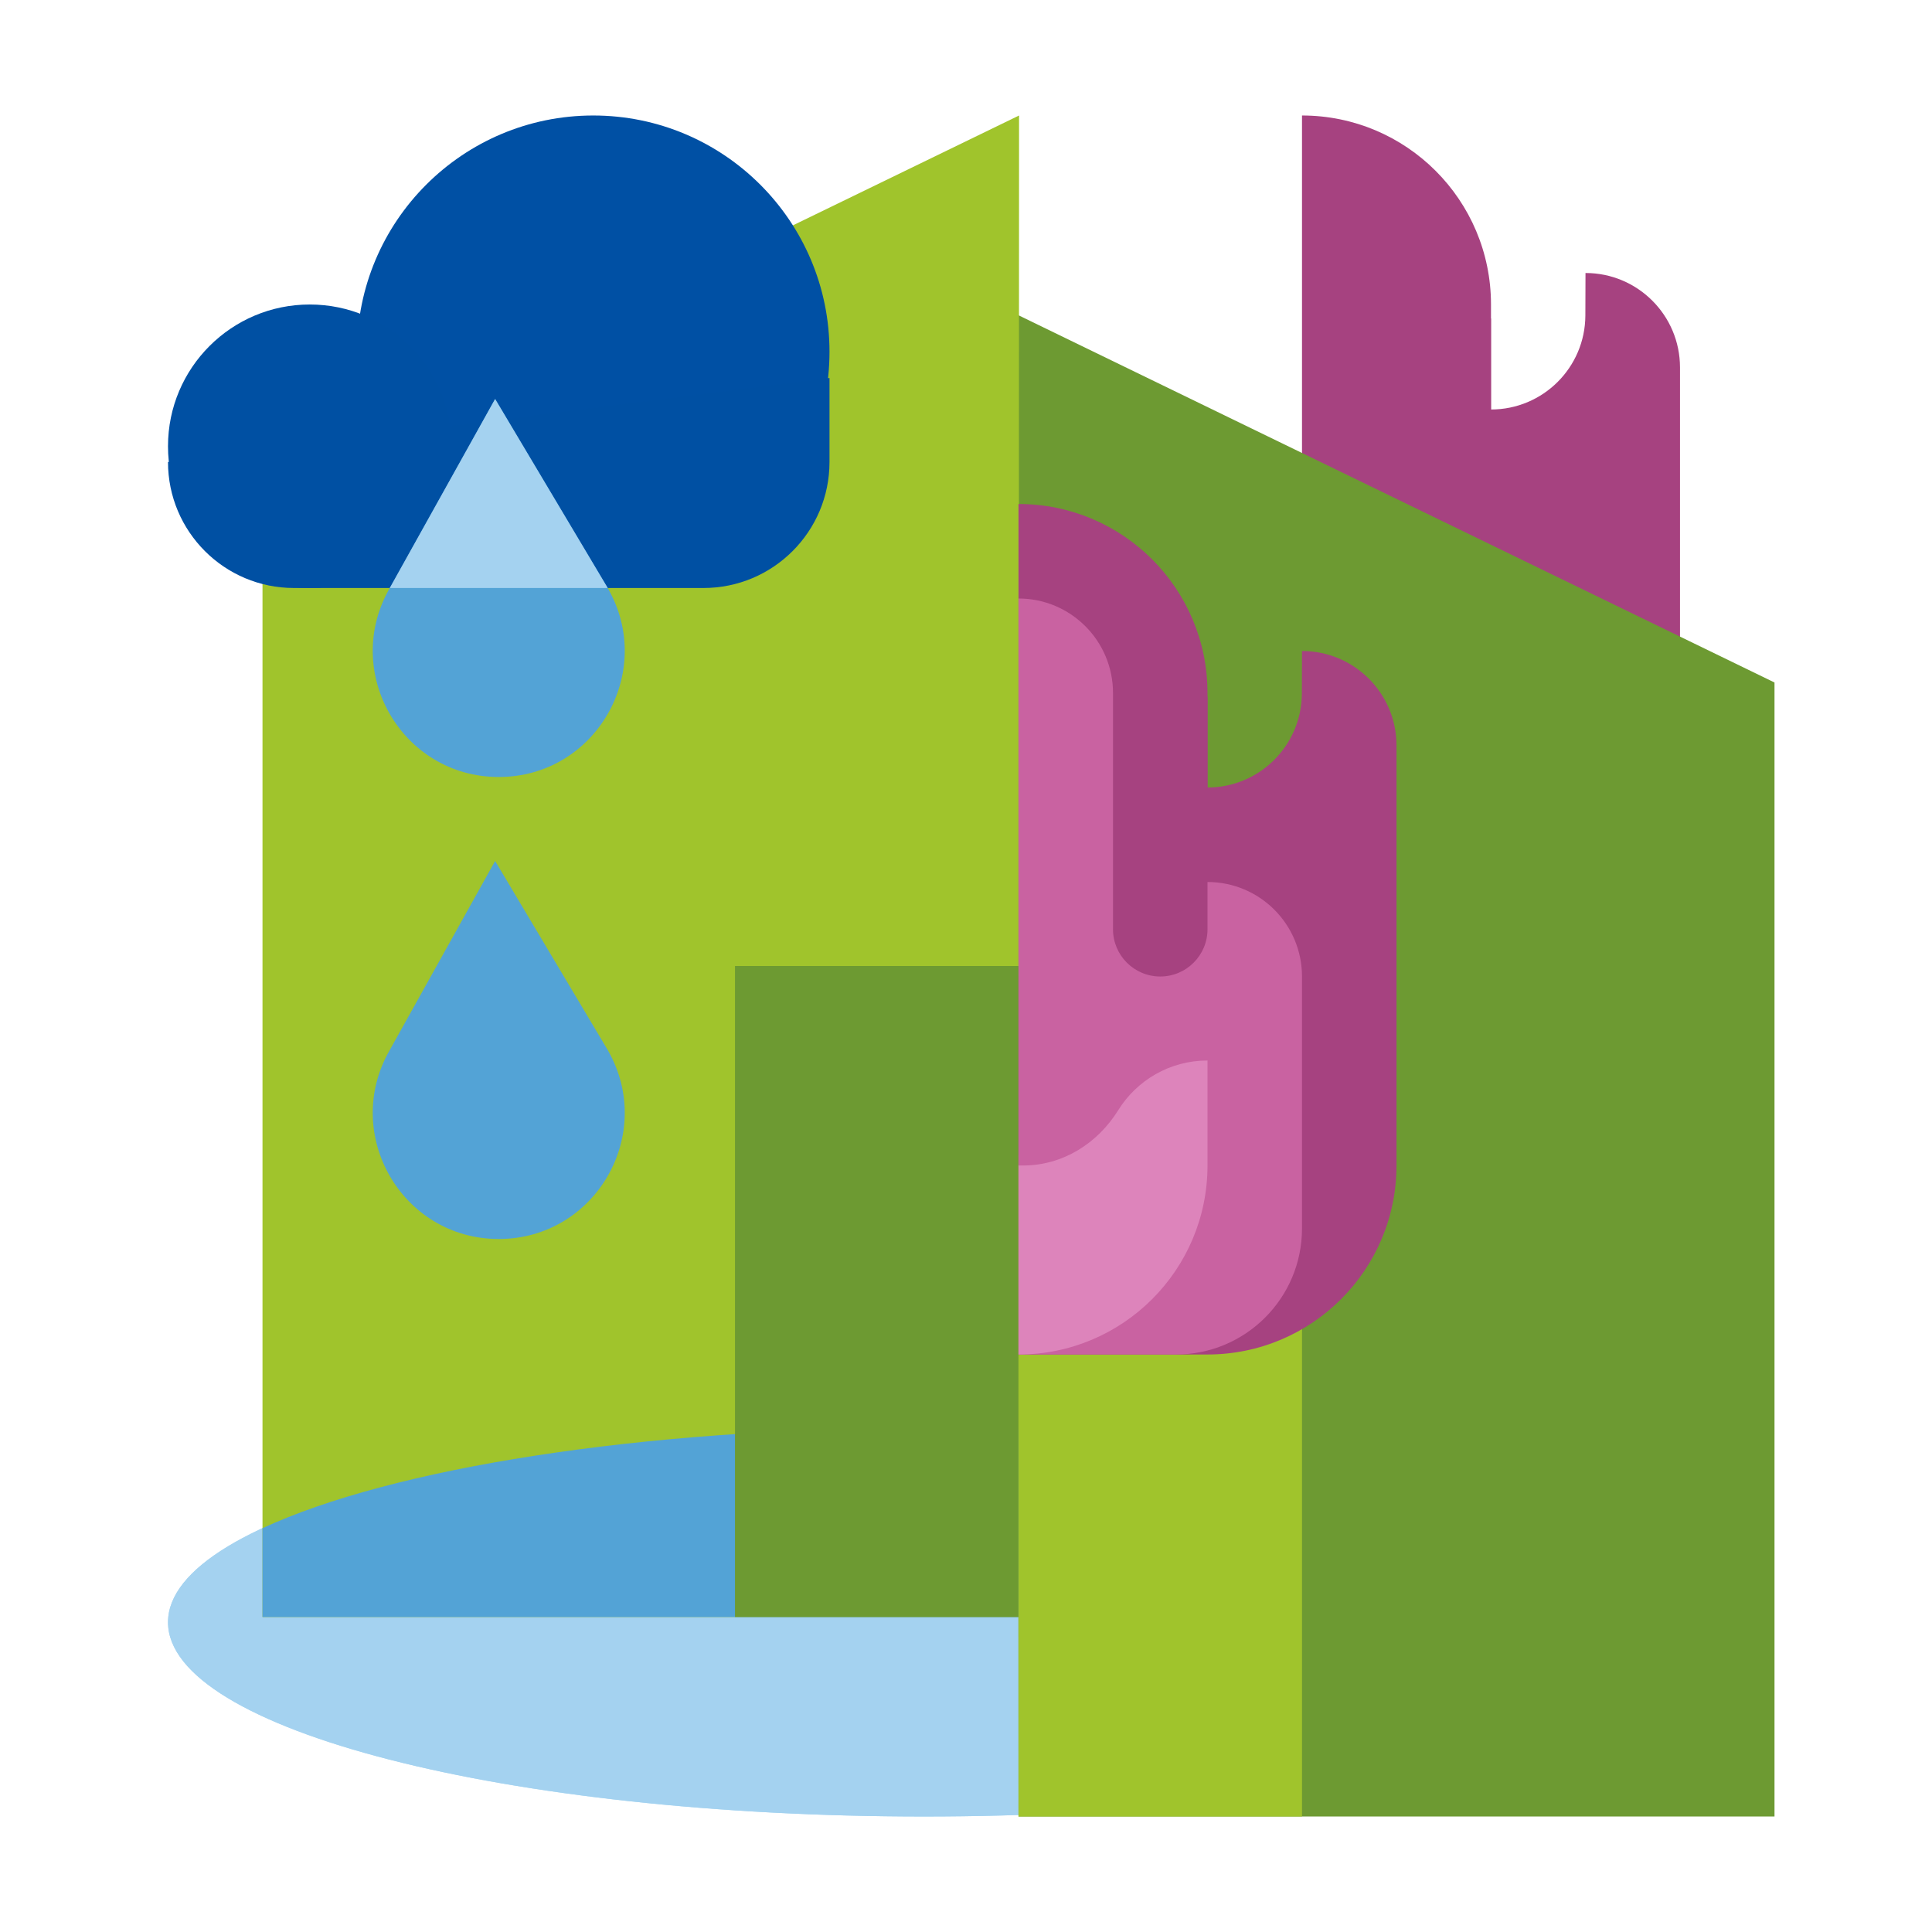
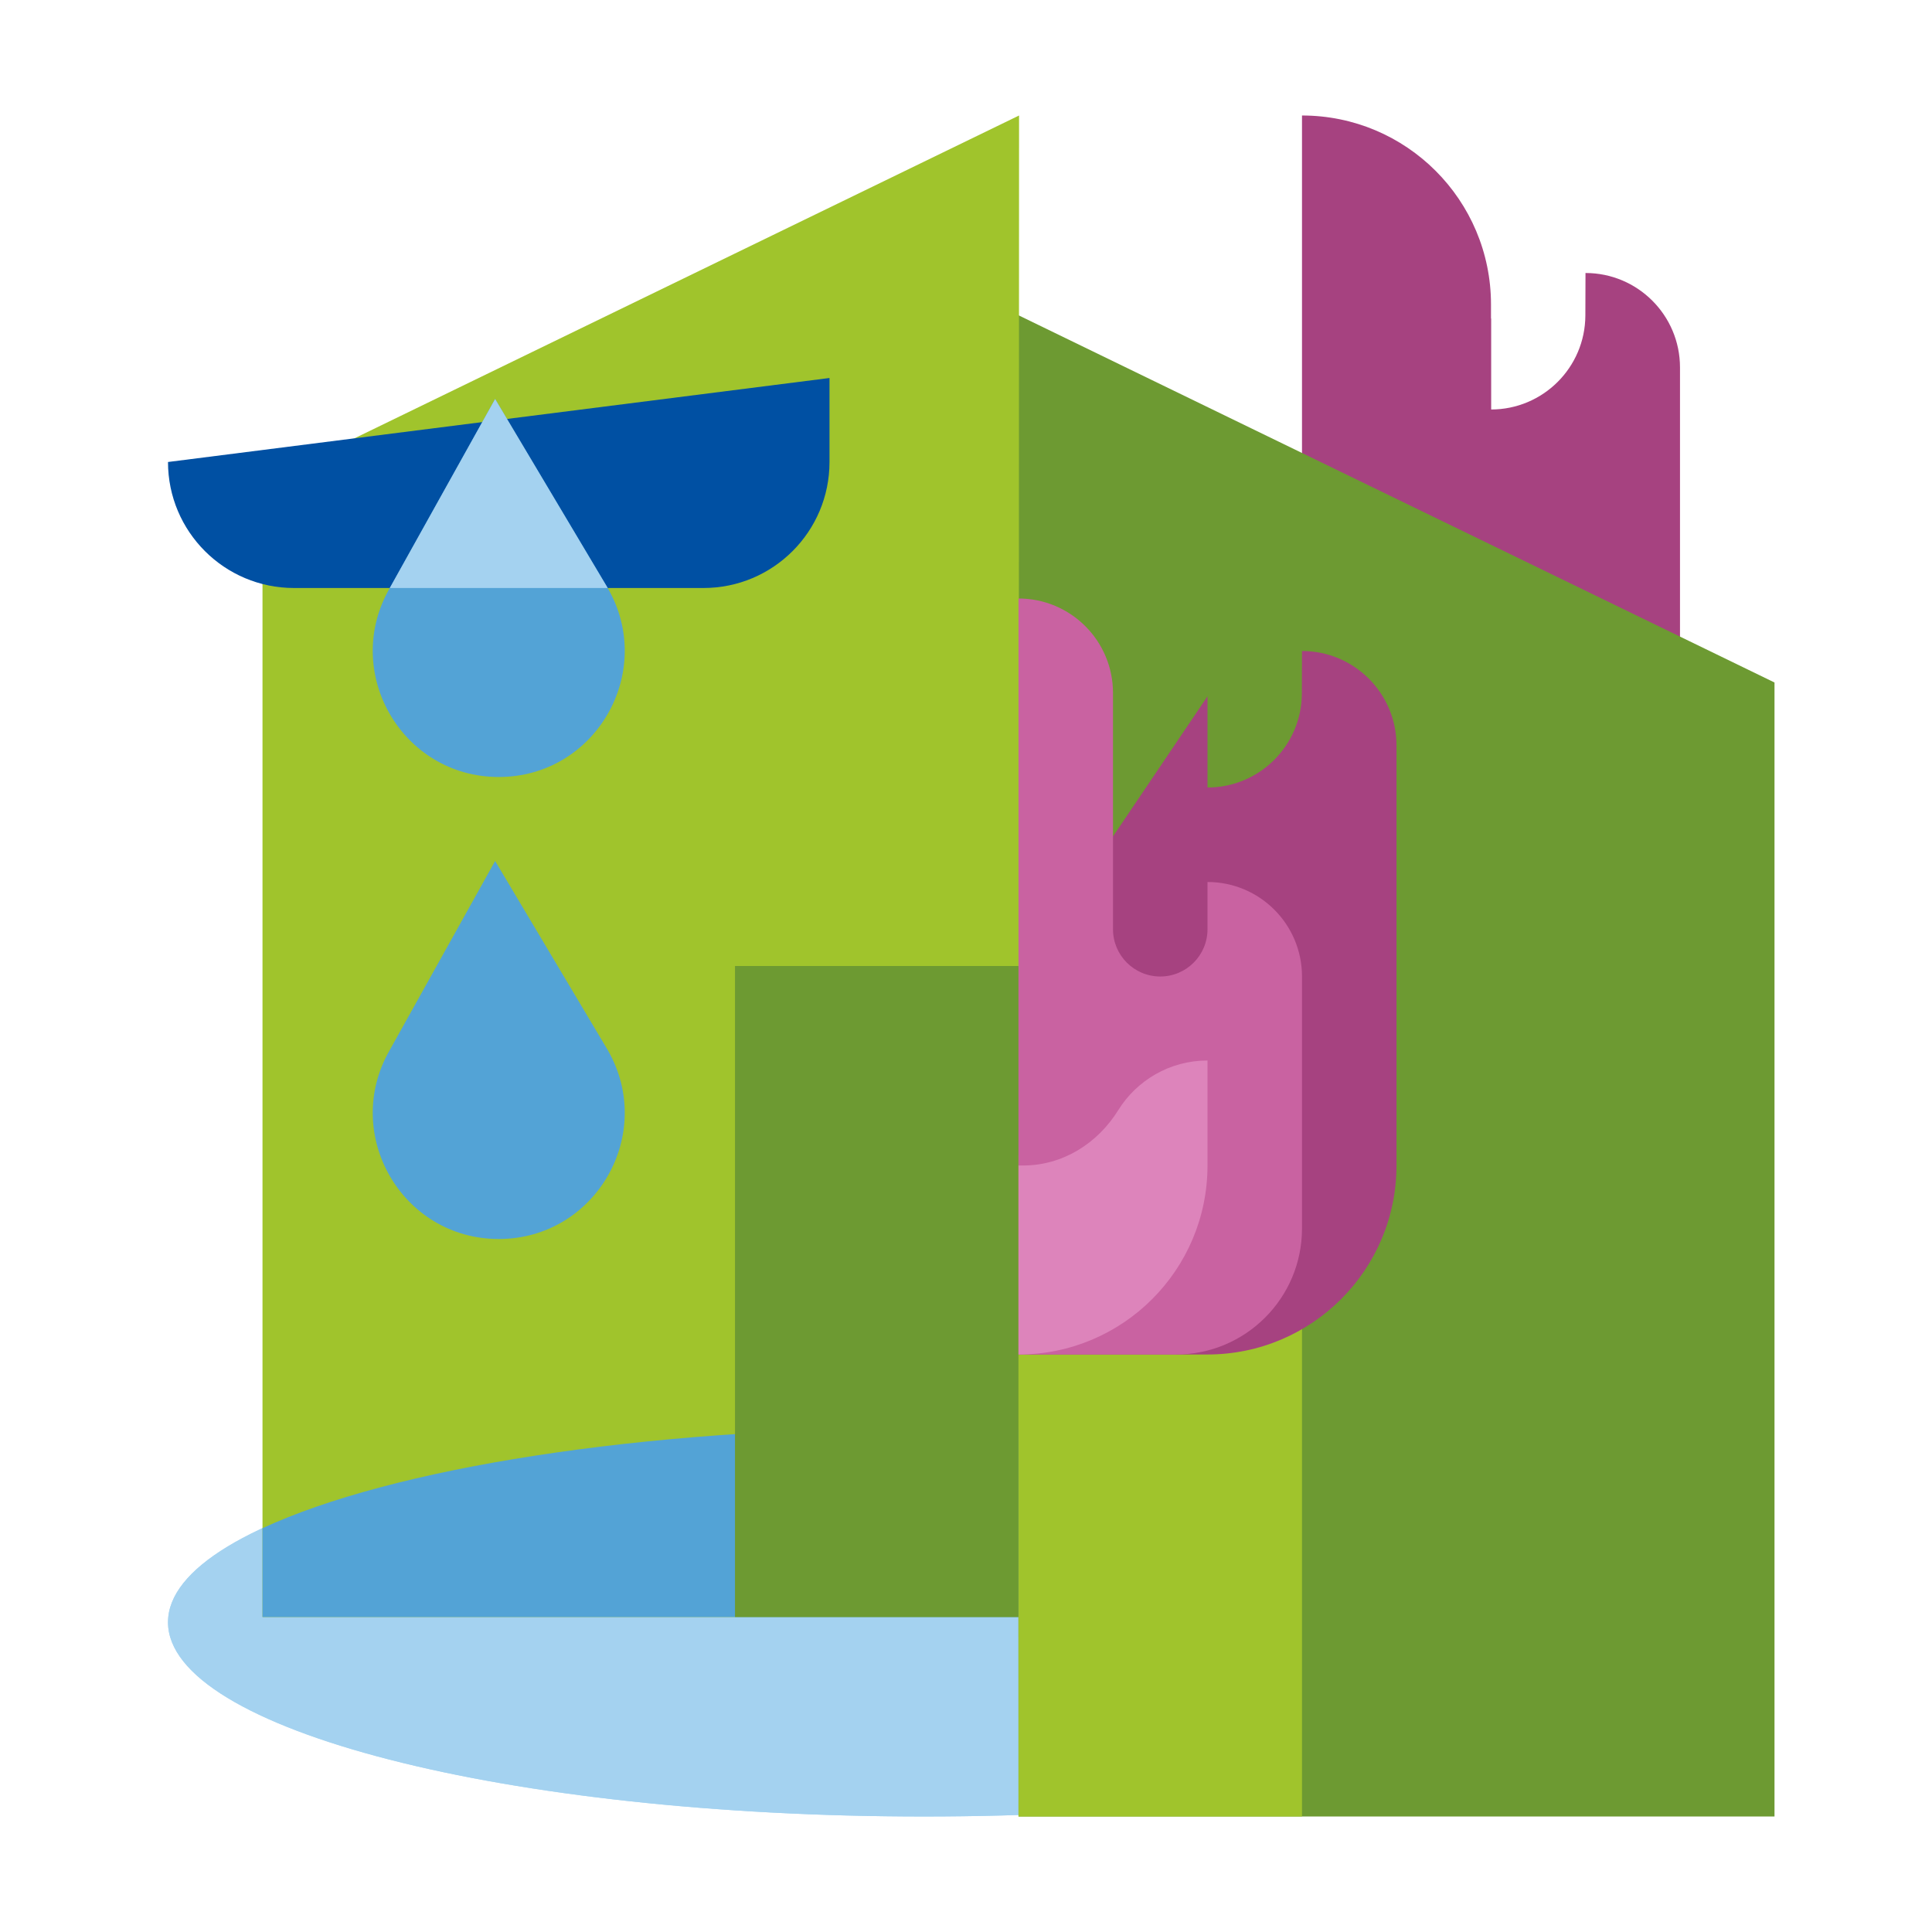
<svg xmlns="http://www.w3.org/2000/svg" width="184" height="184" viewBox="0 0 184 184" fill="none">
  <g clip-path="url(#clip0_14117_1307)">
    <path d="M151 26L150.987 30.042C150.971 34.994 146.952 39 142 39V57V30.314L124 57V93H141.992C151.937 93 160 84.937 160 74.992V35C160 30.029 155.971 26 151 26Z" fill="#A64280" />
    <path fill-rule="evenodd" clip-rule="evenodd" d="M124 74H142V29C142 19.059 133.941 11 124 11V29V74Z" fill="#A64280" />
    <path d="M88 173C127.765 173 160 164.717 160 154.5C160 144.283 127.765 136 88 136C48.236 136 16 144.283 16 154.5C16 164.717 48.236 173 88 173Z" fill="#AEDAF2" />
    <path d="M88 173C127.765 173 160 164.717 160 154.5C160 144.283 127.765 136 88 136C48.236 136 16 144.283 16 154.5C16 164.717 48.236 173 88 173Z" fill="#A4D2F0" />
    <path fill-rule="evenodd" clip-rule="evenodd" d="M96.947 30L97 173H169V65L96.947 30Z" fill="#6D9A32" />
    <path fill-rule="evenodd" clip-rule="evenodd" d="M97.053 11L97 154H25V46L97.053 11Z" fill="#A0C42C" />
    <path fill-rule="evenodd" clip-rule="evenodd" d="M97.007 136.149C94.054 136.055 91.053 136 88 136C60.884 136 37.28 139.853 25 145.543V154H97L97.007 136.149Z" fill="#53A3D6" />
    <path d="M97 92H70V154H97V92Z" fill="#6D9A32" />
    <path d="M124 110H97V173H124V110Z" fill="#A0C42C" />
-     <path d="M56.5 56C68.926 56 79 45.926 79 33.5C79 21.074 68.926 11 56.5 11C44.074 11 34 21.074 34 33.5C34 45.926 44.074 56 56.5 56Z" fill="#0050A4" />
-     <path d="M29.5 56C36.956 56 43 49.956 43 42.5C43 35.044 36.956 29 29.5 29C22.044 29 16 35.044 16 42.5C16 49.956 22.044 56 29.5 56Z" fill="#0050A3" />
    <path fill-rule="evenodd" clip-rule="evenodd" d="M67 56H28C21.373 56 16 50.627 16 44L79 36V44C79 50.627 73.627 56 67 56Z" fill="#0050A3" />
    <path d="M47.155 82L37.123 100C32.511 108 38.276 118 47.5 118C56.724 118 62.489 108 57.877 100L47.155 82Z" fill="#53A3D6" />
    <path d="M124 62L123.987 66.042C123.971 70.994 119.952 75 115 75V93V66.314L97 93V129H114.992C124.937 129 133 120.937 133 110.992V71C133 66.029 128.971 62 124 62Z" fill="#A64280" />
-     <path fill-rule="evenodd" clip-rule="evenodd" d="M97 111H115V66C115 56.059 106.941 48 97 48V66V111Z" fill="#A64280" />
    <path d="M47.155 38L37.123 56C32.511 64 38.276 74 47.5 74C56.724 74 62.489 64 57.877 56L47.155 38Z" fill="#53A3D6" />
    <path d="M57.877 56L47.155 38L37.123 56H57.877Z" fill="#A4D2F0" />
    <path fill-rule="evenodd" clip-rule="evenodd" d="M115 84V88.5C115 90.985 112.985 93 110.5 93C108.015 93 106 90.985 106 88.5V66C106 61.029 101.971 57 97 57V129H112C118.627 129 124 123.627 124 117V93C124 88.029 119.971 84 115 84Z" fill="#C962A1" />
    <path fill-rule="evenodd" clip-rule="evenodd" d="M97.444 111H97V129C106.941 129 115 120.941 115 111V101C111.41 101 108.262 102.892 106.498 105.732C104.522 108.915 101.19 111 97.444 111Z" fill="#DD84BB" />
  </g>
  <defs>
    <clipPath id="clip0_14117_1307">
      <rect width="153" height="162" fill="white" transform="translate(16 11)" />
    </clipPath>
  </defs>
</svg>